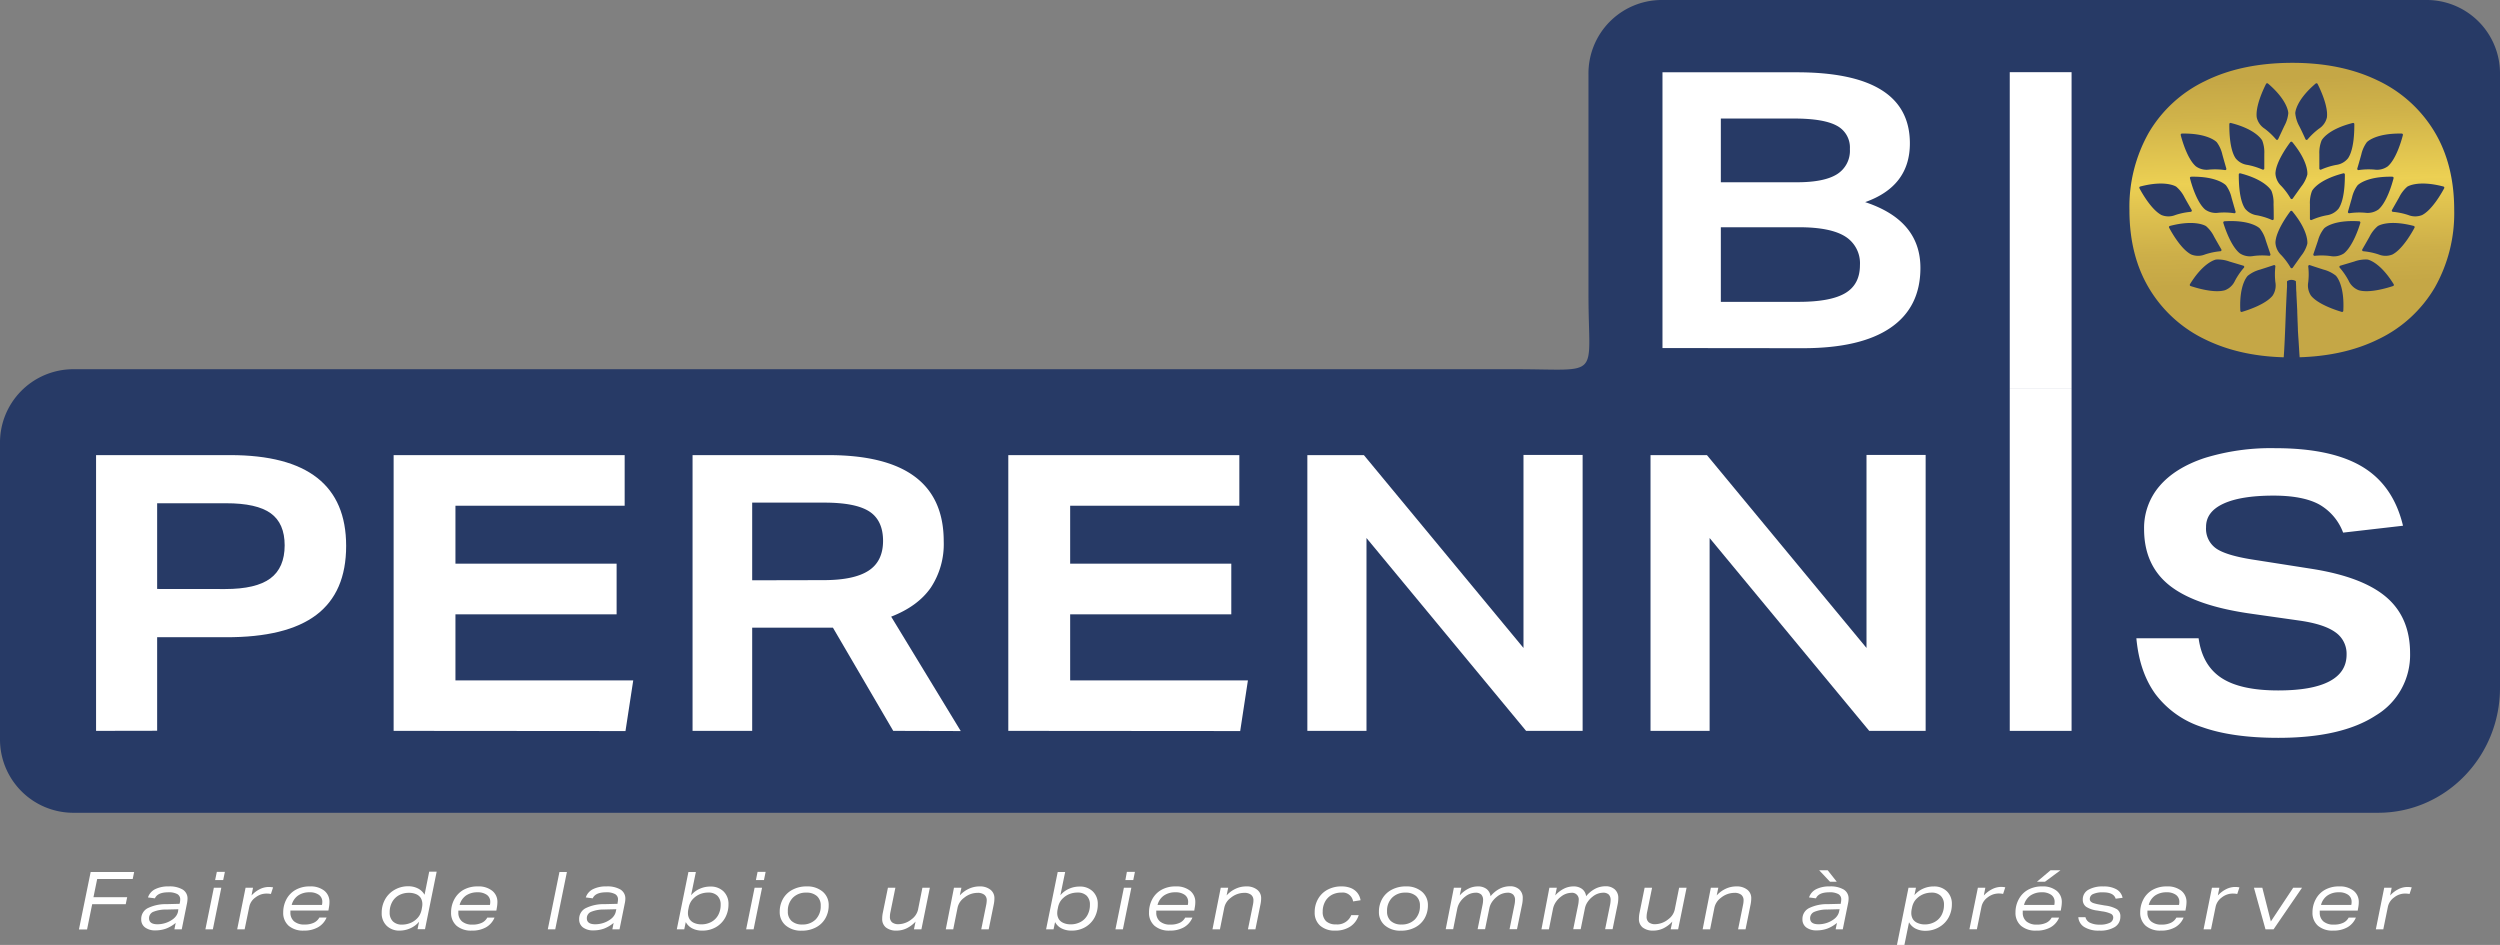
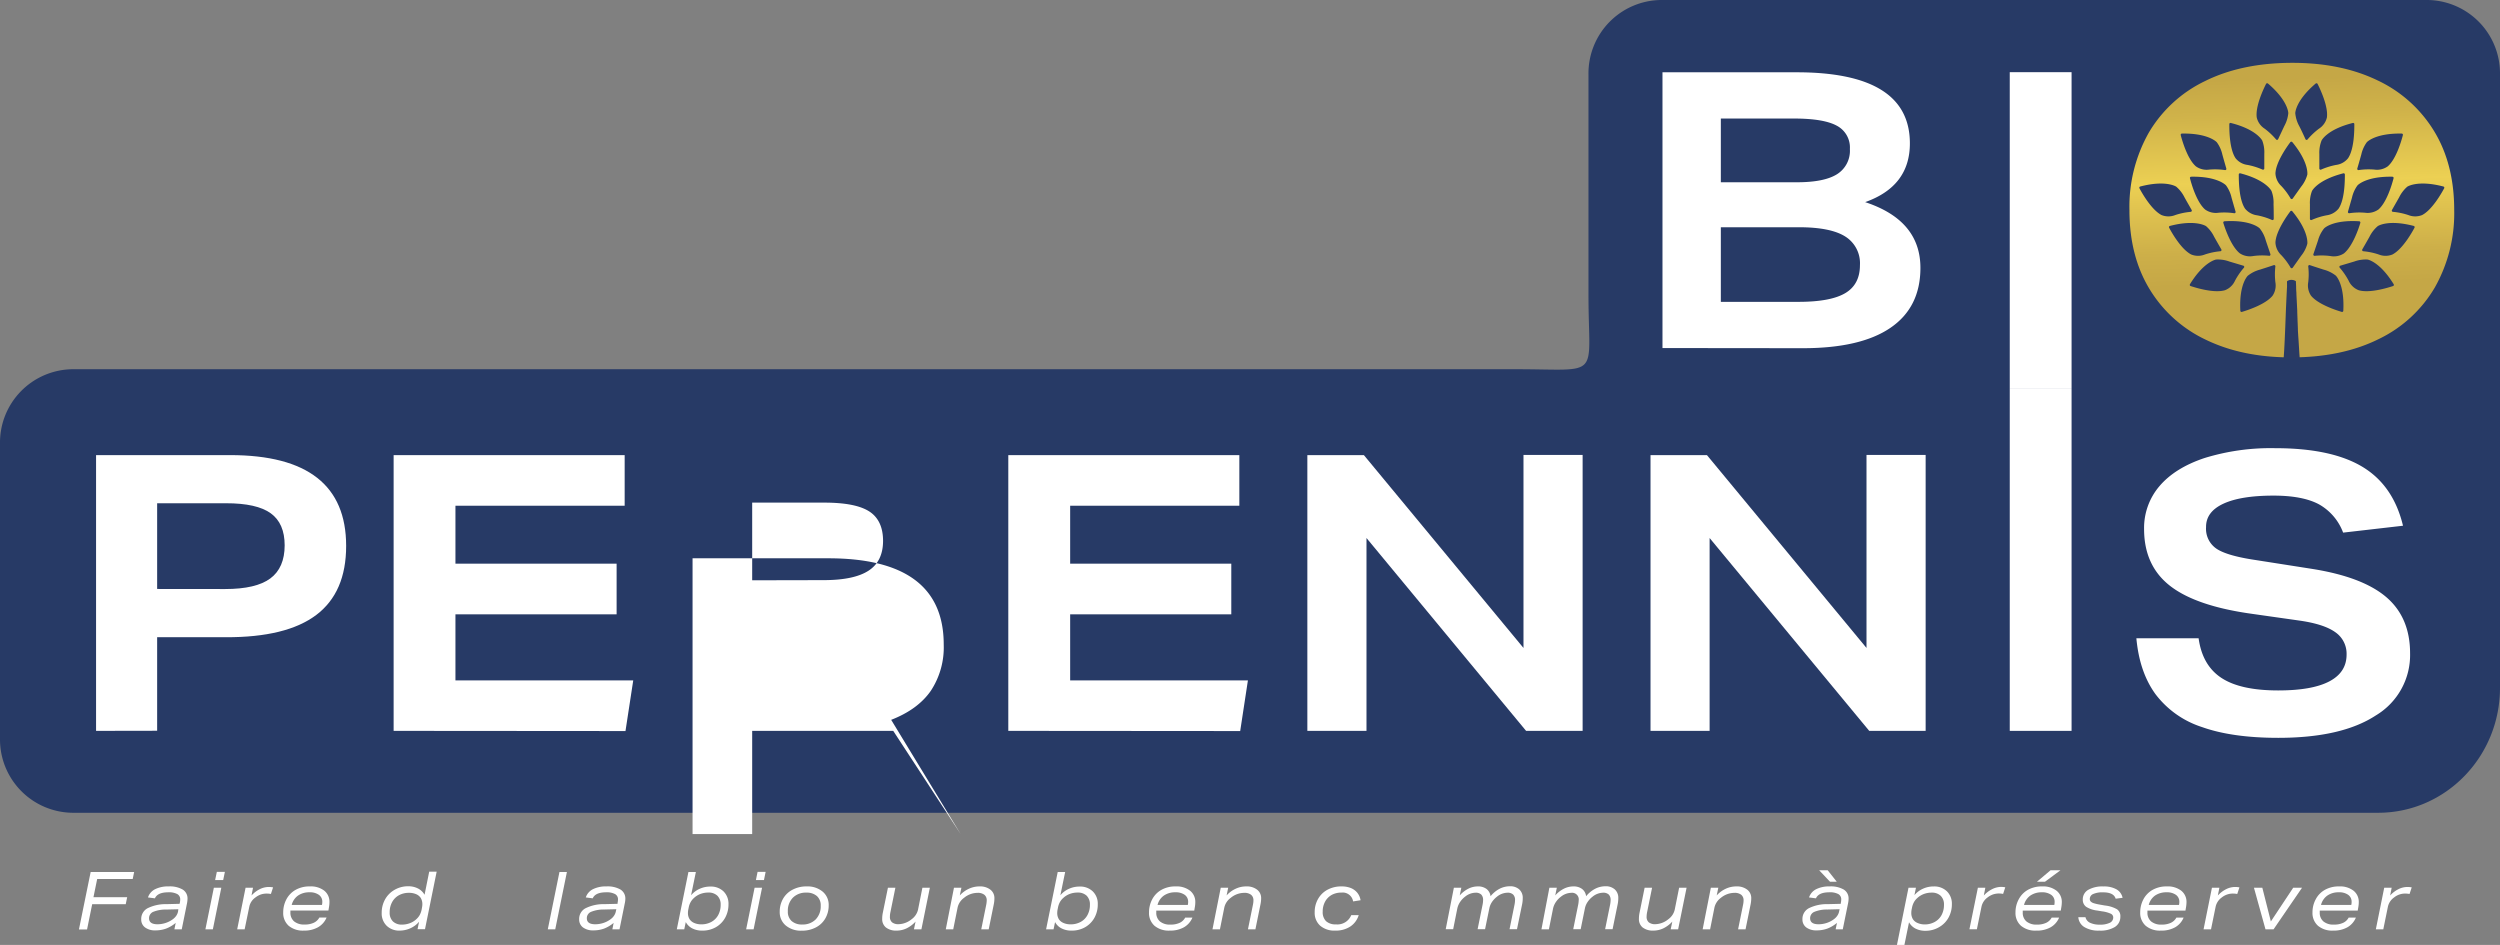
<svg xmlns="http://www.w3.org/2000/svg" viewBox="0 0 670.88 253.58">
  <rect x="0" y="0" width="670.88" height="253.58" fill="#808080" stroke="none" />
  <defs>
    <style>.a{fill:#273a66;}.b{fill:#fff;}.c{fill:url(#a);}.d{fill:#2a3a64;}</style>
    <linearGradient id="a" x1="614.07" y1="21" x2="615.55" y2="76.21" gradientUnits="userSpaceOnUse">
      <stop offset="0" stop-color="#c5a746" />
      <stop offset="0.18" stop-color="#d0b34a" />
      <stop offset="0.5" stop-color="#ecd053" />
      <stop offset="0.6" stop-color="#e2c550" />
      <stop offset="0.84" stop-color="#cdaf49" />
      <stop offset="1" stop-color="#c5a746" />
    </linearGradient>
  </defs>
  <path class="a" d="M651.45,0a19.69,19.69,0,0,1,19.43,19.94V184.57c0,18.51-14.62,33.54-32.69,33.54H19.43A19.69,19.69,0,0,1,0,198.17V119A19.69,19.69,0,0,1,19.43,99.08H406.84c23.18,0,19.43,2.89,19.43-19.93V19.94A19.69,19.69,0,0,1,445.7,0Z" />
  <path class="b" d="M446.13,93.4v-74h36q30.39,0,30.39,19.08,0,11.51-12,15.76,14.82,4.88,14.83,17.63,0,10.58-8,16.07t-23.49,5.5Zm36.09-44.49q7.35,0,10.78-2.18A7.41,7.41,0,0,0,496.42,40a6.59,6.59,0,0,0-3.52-6.27q-3.52-1.92-11.51-1.92h-19.6V48.91ZM482.63,81q8.61,0,12.55-2.34c2.62-1.55,3.94-4.06,3.94-7.52a8.45,8.45,0,0,0-3.94-7.67q-3.94-2.49-12.45-2.49H461.79V81Z" />
  <path class="b" d="M539.32,104.37v-85h16.59v85Z" />
  <path class="b" d="M25.78,196.13v-74h36q31.11,0,31.11,24.37,0,12.45-8,18.51T60.52,171H42.17v25.1Zm34.64-38.06q8.3,0,12.13-2.85t3.84-8.87q0-5.91-3.74-8.61t-12-2.69H42.17v23Z" />
  <path class="b" d="M105.63,196.13v-74h62v13.59H122.22v15.55h43.25v13.59H122.22v17.73h47.71l-2.08,13.59Z" />
-   <path class="b" d="M239.7,196.13l-16.18-27.69H201.85v27.69h-16v-74h36.4q31,0,31,23.13a21.18,21.18,0,0,1-3.47,12.44q-3.48,5-10.63,7.78l18.67,30.7ZM221,155.68q8.19,0,12.08-2.54c2.6-1.69,3.89-4.37,3.89-8s-1.23-6.29-3.68-7.88-6.48-2.38-12.08-2.38H201.85v20.84Z" />
+   <path class="b" d="M239.7,196.13H201.85v27.69h-16v-74h36.4q31,0,31,23.13a21.18,21.18,0,0,1-3.47,12.44q-3.48,5-10.63,7.78l18.67,30.7ZM221,155.68q8.19,0,12.08-2.54c2.6-1.69,3.89-4.37,3.89-8s-1.23-6.29-3.68-7.88-6.48-2.38-12.08-2.38H201.85v20.84Z" />
  <path class="b" d="M270.58,196.13v-74h62v13.59H287.18v15.55h43.24v13.59H287.18v17.73h47.7l-2.07,13.59Z" />
  <path class="b" d="M409.53,196.13,366.7,144.38v51.75H350.83v-74H366l42.83,51.75V122.08h15.87v74.05Z" />
  <path class="b" d="M501.61,196.13l-42.83-51.75v51.75H442.92v-74h15.14l42.82,51.75V122.08h15.87v74.05Z" />
  <path class="b" d="M539.32,196.13V104.37h16.59v91.76Z" />
  <path class="b" d="M628.78,142.93a14.47,14.47,0,0,0-6.53-7.62Q617.89,133,610.11,133q-8.8,0-13.48,2.18T592,141.47a6.45,6.45,0,0,0,2.85,5.81q2.85,1.88,10.42,3l15.24,2.39q13.59,2.17,19.91,7.62t6.33,15A18.88,18.88,0,0,1,637.54,192q-9.18,6-26.18,6-12.35,0-20.48-2.9a25.41,25.41,0,0,1-12.45-8.82q-4.3-5.91-5.13-15H590q1,7.26,6.11,10.63t15.25,3.37q9.12,0,13.74-2.44c3.07-1.62,4.61-4,4.61-7.21a7,7,0,0,0-3.06-6q-3.06-2.18-9.69-3.11l-12.45-1.77q-15.13-2.07-22.14-7.51t-7-15.3a17.23,17.23,0,0,1,4.15-11.51q4.15-4.87,12.08-7.52a60.23,60.23,0,0,1,18.93-2.64q15.13,0,23.43,5t10.89,15.81Z" />
  <path class="b" d="M24.33,234H36l-.39,1.88H26.08l-1,4.88h9.05l-.39,1.88h-9l-1.38,6.79H21.18Z" />
  <path class="b" d="M41.7,249.67a4.42,4.42,0,0,1-2.8-.81,2.6,2.6,0,0,1-1-2.17,3.23,3.23,0,0,1,1.68-2.95,10.9,10.9,0,0,1,5.1-1.11l3.52-.09.05-.24a4.94,4.94,0,0,0,.11-.91,1.58,1.58,0,0,0-.78-1.46,4.75,4.75,0,0,0-2.42-.48c-1.92,0-3.11.54-3.59,1.62l-1.86-.24a3.78,3.78,0,0,1,1.91-2.21,7.79,7.79,0,0,1,3.65-.75,6.9,6.9,0,0,1,3.75.84,2.78,2.78,0,0,1,1.3,2.49,6.63,6.63,0,0,1-.15,1.27l-1.4,6.92H46.8l.35-1.73a9,9,0,0,1-2.61,1.54A8.25,8.25,0,0,1,41.7,249.67ZM47.86,244l-3.24.08a8.91,8.91,0,0,0-3.54.63A1.84,1.84,0,0,0,40,246.43c0,1.06.76,1.6,2.27,1.6a7.07,7.07,0,0,0,2.16-.35,6.84,6.84,0,0,0,1.95-1,3.91,3.91,0,0,0,.92-.94,3,3,0,0,0,.48-1.14Z" />
  <path class="b" d="M57.39,238.22h2l-2.27,11.17h-2Zm.8-4.26h2.16l-.46,2.21H57.73Z" />
  <path class="b" d="M65.9,238.22h2l-.41,2.09a7.57,7.57,0,0,1,2.22-1.7,5.52,5.52,0,0,1,2.45-.59,6.62,6.62,0,0,1,1.12.11l-.58,1.77a6.58,6.58,0,0,0-1.08-.11,5.12,5.12,0,0,0-1.66.26,5.24,5.24,0,0,0-1.43.8,4,4,0,0,0-1.62,2.42l-1.26,6.12h-2Z" />
  <path class="b" d="M81.54,249.73a5.93,5.93,0,0,1-4.08-1.3A4.57,4.57,0,0,1,76,244.85a7.42,7.42,0,0,1,.86-3.52,6.29,6.29,0,0,1,2.47-2.54,7.58,7.58,0,0,1,3.84-.92A5.92,5.92,0,0,1,87,239a3.79,3.79,0,0,1,1.41,3.11,7.17,7.17,0,0,1-.11,1.23l-.17,1H77.93a2.46,2.46,0,0,0,0,.26v.24a3.05,3.05,0,0,0,1,2.42,4.19,4.19,0,0,0,2.81.84,5.64,5.64,0,0,0,2.45-.47,3.28,3.28,0,0,0,1.51-1.41h1.94a5.33,5.33,0,0,1-2.28,2.6A7.48,7.48,0,0,1,81.54,249.73Zm4.86-6.89a3.32,3.32,0,0,0,.09-.8,2.24,2.24,0,0,0-.92-1.91,4.11,4.11,0,0,0-2.49-.68,5.26,5.26,0,0,0-3.09.87,4.38,4.38,0,0,0-1.71,2.52Z" />
  <path class="b" d="M107.29,249.73a4.82,4.82,0,0,1-3.53-1.3,4.62,4.62,0,0,1-1.33-3.45,7.33,7.33,0,0,1,.88-3.58,6.7,6.7,0,0,1,2.5-2.57,7.2,7.2,0,0,1,3.71-1,5.67,5.67,0,0,1,2.66.6,4.14,4.14,0,0,1,1.75,1.69l1.25-6.2h2l-3.13,15.43h-2l.41-2a6.47,6.47,0,0,1-2.29,1.73A7,7,0,0,1,107.29,249.73Zm5.94-6.11a4.67,4.67,0,0,0,.11-1,3.15,3.15,0,0,0-.45-1.68,2.78,2.78,0,0,0-1.25-1,4.85,4.85,0,0,0-1.88-.35,5.54,5.54,0,0,0-2.67.63,4.61,4.61,0,0,0-1.85,1.84,5.58,5.58,0,0,0-.67,2.78,3.22,3.22,0,0,0,.88,2.43,3.35,3.35,0,0,0,2.45.85,5.89,5.89,0,0,0,2.08-.38,5.06,5.06,0,0,0,1.76-1.09,4.43,4.43,0,0,0,.9-1.12,5.35,5.35,0,0,0,.51-1.45Z" />
-   <path class="b" d="M126.61,249.73a6,6,0,0,1-4.09-1.3,4.57,4.57,0,0,1-1.47-3.58,7.31,7.31,0,0,1,.87-3.52,6.33,6.33,0,0,1,2.46-2.54,7.64,7.64,0,0,1,3.85-.92,5.87,5.87,0,0,1,3.83,1.15,3.77,3.77,0,0,1,1.42,3.11,8.34,8.34,0,0,1-.11,1.23l-.17,1H123a2.46,2.46,0,0,0,0,.26v.24a3,3,0,0,0,1,2.42,4.17,4.17,0,0,0,2.81.84,5.67,5.67,0,0,0,2.45-.47,3.21,3.21,0,0,0,1.5-1.41h1.95a5.33,5.33,0,0,1-2.28,2.6A7.48,7.48,0,0,1,126.61,249.73Zm4.86-6.89a3.32,3.32,0,0,0,.09-.8,2.24,2.24,0,0,0-.92-1.91,4.16,4.16,0,0,0-2.5-.68,5.31,5.31,0,0,0-3.09.87,4.48,4.48,0,0,0-1.71,2.52Z" />
  <path class="b" d="M150.13,234h2L149,249.39h-2Z" />
  <path class="b" d="M159.23,249.67a4.45,4.45,0,0,1-2.81-.81,2.63,2.63,0,0,1-1-2.17,3.22,3.22,0,0,1,1.69-2.95,10.84,10.84,0,0,1,5.1-1.11l3.52-.09,0-.24a4.94,4.94,0,0,0,.11-.91,1.58,1.58,0,0,0-.78-1.46,4.73,4.73,0,0,0-2.42-.48c-1.91,0-3.11.54-3.58,1.62l-1.86-.24a3.78,3.78,0,0,1,1.91-2.21,7.75,7.75,0,0,1,3.64-.75,6.94,6.94,0,0,1,3.76.84,2.8,2.8,0,0,1,1.3,2.49,6,6,0,0,1-.16,1.27l-1.4,6.92h-1.92l.34-1.73a8.92,8.92,0,0,1-2.6,1.54A8.29,8.29,0,0,1,159.23,249.67Zm6.16-5.68-3.24.08a8.93,8.93,0,0,0-3.55.63,1.83,1.83,0,0,0-1.12,1.73c0,1.06.75,1.6,2.27,1.6a7.07,7.07,0,0,0,2.16-.35,6.66,6.66,0,0,0,1.94-1,3.74,3.74,0,0,0,.92-.94,3.16,3.16,0,0,0,.49-1.14Z" />
  <path class="b" d="M188.44,249.73a5.64,5.64,0,0,1-2.66-.59,4.1,4.1,0,0,1-1.75-1.7l-.41,1.95h-2L184.74,234h2l-1.29,6.25a6.29,6.29,0,0,1,2.29-1.73,6.84,6.84,0,0,1,2.89-.61,4.85,4.85,0,0,1,3.54,1.31,4.63,4.63,0,0,1,1.32,3.45,7.37,7.37,0,0,1-.87,3.57,6.59,6.59,0,0,1-2.51,2.57A7.16,7.16,0,0,1,188.44,249.73ZM184.72,244a5.28,5.28,0,0,0-.11,1,3.08,3.08,0,0,0,.46,1.69,2.71,2.71,0,0,0,1.25,1,4.64,4.64,0,0,0,1.88.36,5.49,5.49,0,0,0,2.67-.64,4.59,4.59,0,0,0,1.85-1.83,5.69,5.69,0,0,0,.67-2.78,3.26,3.26,0,0,0-.88-2.43,3.35,3.35,0,0,0-2.45-.85,5.94,5.94,0,0,0-2.09.37,5.34,5.34,0,0,0-1.76,1.1,4.27,4.27,0,0,0-.89,1.12,4.66,4.66,0,0,0-.51,1.45Z" />
  <path class="b" d="M202.5,238.22h2l-2.27,11.17h-2Zm.8-4.26h2.16l-.45,2.21h-2.16Z" />
  <path class="b" d="M215.14,249.75a6.33,6.33,0,0,1-4.28-1.39,4.62,4.62,0,0,1-1.62-3.68,6.89,6.89,0,0,1,.89-3.49,6.21,6.21,0,0,1,2.54-2.43,7.94,7.94,0,0,1,3.81-.89,6.34,6.34,0,0,1,4.28,1.4,4.61,4.61,0,0,1,1.62,3.68,6.89,6.89,0,0,1-.89,3.49,6.21,6.21,0,0,1-2.54,2.43A7.94,7.94,0,0,1,215.14,249.75Zm.13-1.66a4.86,4.86,0,0,0,3.62-1.36,5,5,0,0,0,1.35-3.65,3.32,3.32,0,0,0-1-2.6,4.07,4.07,0,0,0-2.85-.94,4.86,4.86,0,0,0-3.62,1.36,4.94,4.94,0,0,0-1.35,3.65,3.34,3.34,0,0,0,1,2.6A4.07,4.07,0,0,0,215.27,248.09Z" />
  <path class="b" d="M240.61,249.73a4.44,4.44,0,0,1-2.87-.84,2.87,2.87,0,0,1-1-2.35,7.83,7.83,0,0,1,.15-1.52l1.39-6.8h2l-1.34,6.59a5.71,5.71,0,0,0-.13,1.16,1.9,1.9,0,0,0,.58,1.54,2.69,2.69,0,0,0,1.77.5,5.76,5.76,0,0,0,3.46-1.32,4.44,4.44,0,0,0,1.73-2.55l1.18-5.92h2l-2.27,11.17h-2l.43-2.08a7.84,7.84,0,0,1-2.4,1.81A6.19,6.19,0,0,1,240.61,249.73Z" />
  <path class="b" d="M256,238.22h2l-.44,2.07A7.58,7.58,0,0,1,260,238.5a6.74,6.74,0,0,1,2.86-.63,4.51,4.51,0,0,1,2.91.87,2.82,2.82,0,0,1,1.08,2.33,7.9,7.9,0,0,1-.17,1.62l-1.36,6.7h-2l1.34-6.61a6.52,6.52,0,0,0,.13-1.15,1.85,1.85,0,0,0-.63-1.51,2.8,2.8,0,0,0-1.84-.52,5.72,5.72,0,0,0-3.6,1.32,4.44,4.44,0,0,0-1.73,2.55l-1.19,5.92h-2Z" />
  <path class="b" d="M287.54,249.73a5.64,5.64,0,0,1-2.66-.59,4,4,0,0,1-1.75-1.7l-.41,1.95h-2L283.84,234h2l-1.29,6.25a6.29,6.29,0,0,1,2.29-1.73,6.81,6.81,0,0,1,2.89-.61,4.81,4.81,0,0,1,3.53,1.31,4.6,4.6,0,0,1,1.33,3.45,7.37,7.37,0,0,1-.87,3.57,6.66,6.66,0,0,1-2.51,2.57A7.16,7.16,0,0,1,287.54,249.73ZM283.82,244a5.28,5.28,0,0,0-.11,1,3.16,3.16,0,0,0,.45,1.69,2.74,2.74,0,0,0,1.26,1,4.64,4.64,0,0,0,1.88.36,5.49,5.49,0,0,0,2.67-.64,4.5,4.5,0,0,0,1.84-1.83,5.58,5.58,0,0,0,.67-2.78,3.25,3.25,0,0,0-.87-2.43,3.37,3.37,0,0,0-2.45-.85,5.9,5.9,0,0,0-2.09.37,5.24,5.24,0,0,0-1.76,1.1,4.31,4.31,0,0,0-.9,1.12,4.93,4.93,0,0,0-.5,1.45Z" />
-   <path class="b" d="M301.6,238.22h2l-2.27,11.17h-2Zm.8-4.26h2.16l-.45,2.21H302Z" />
  <path class="b" d="M313.89,249.73a5.93,5.93,0,0,1-4.08-1.3,4.57,4.57,0,0,1-1.47-3.58,7.42,7.42,0,0,1,.86-3.52,6.29,6.29,0,0,1,2.47-2.54,7.61,7.61,0,0,1,3.84-.92,5.9,5.9,0,0,1,3.84,1.15,3.79,3.79,0,0,1,1.41,3.11,7.17,7.17,0,0,1-.11,1.23l-.17,1H310.29a1.22,1.22,0,0,0,0,.26v.24a3,3,0,0,0,1,2.42,4.14,4.14,0,0,0,2.8.84,5.68,5.68,0,0,0,2.46-.47,3.21,3.21,0,0,0,1.5-1.41h1.94a5.33,5.33,0,0,1-2.28,2.6A7.46,7.46,0,0,1,313.89,249.73Zm4.86-6.89a3.32,3.32,0,0,0,.09-.8,2.24,2.24,0,0,0-.92-1.91,4.11,4.11,0,0,0-2.49-.68,5.26,5.26,0,0,0-3.09.87,4.38,4.38,0,0,0-1.71,2.52Z" />
  <path class="b" d="M327.59,238.22h2l-.43,2.07a7.37,7.37,0,0,1,2.42-1.79,6.66,6.66,0,0,1,2.85-.63,4.51,4.51,0,0,1,2.91.87,2.82,2.82,0,0,1,1.09,2.33,8,8,0,0,1-.18,1.62l-1.36,6.7h-2l1.34-6.61a5.7,5.7,0,0,0,.13-1.15,1.85,1.85,0,0,0-.63-1.51,2.79,2.79,0,0,0-1.83-.52,5.73,5.73,0,0,0-3.61,1.32,4.44,4.44,0,0,0-1.73,2.55l-1.19,5.92h-2Z" />
  <path class="b" d="M358.27,249.73a5.8,5.8,0,0,1-4-1.32,4.59,4.59,0,0,1-1.47-3.62,7,7,0,0,1,.88-3.51,6.32,6.32,0,0,1,2.52-2.5,7.76,7.76,0,0,1,3.86-.91,6.66,6.66,0,0,1,2.43.43,4.35,4.35,0,0,1,1.75,1.28,4.26,4.26,0,0,1,.87,2l-2,.32a2.83,2.83,0,0,0-3.15-2.37,5.28,5.28,0,0,0-2.59.62,4.56,4.56,0,0,0-1.78,1.81,5.49,5.49,0,0,0-.64,2.69,3.39,3.39,0,0,0,.9,2.55,3.75,3.75,0,0,0,2.66.86,4,4,0,0,0,4.1-2.48h2a5.61,5.61,0,0,1-2.29,3.08A7.15,7.15,0,0,1,358.27,249.73Z" />
-   <path class="b" d="M375.94,249.75a6.33,6.33,0,0,1-4.28-1.39,4.62,4.62,0,0,1-1.62-3.68,6.89,6.89,0,0,1,.89-3.49,6.21,6.21,0,0,1,2.54-2.43,7.94,7.94,0,0,1,3.81-.89,6.34,6.34,0,0,1,4.28,1.4,4.61,4.61,0,0,1,1.62,3.68,6.89,6.89,0,0,1-.89,3.49,6.27,6.27,0,0,1-2.54,2.43A7.94,7.94,0,0,1,375.94,249.75Zm.13-1.66a4.86,4.86,0,0,0,3.62-1.36,5,5,0,0,0,1.35-3.65,3.32,3.32,0,0,0-1-2.6,4.07,4.07,0,0,0-2.85-.94,4.86,4.86,0,0,0-3.62,1.36,4.94,4.94,0,0,0-1.35,3.65,3.34,3.34,0,0,0,1,2.6A4.07,4.07,0,0,0,376.07,248.09Z" />
  <path class="b" d="M390.15,238.22h2l-.43,2.07A7.68,7.68,0,0,1,394,238.5a5.67,5.67,0,0,1,2.57-.63,3.75,3.75,0,0,1,2.35.69,2.88,2.88,0,0,1,1.07,1.95,7.8,7.8,0,0,1,2.41-2,6.12,6.12,0,0,1,2.77-.68,3.58,3.58,0,0,1,2.54.86,3,3,0,0,1,.92,2.34,8.24,8.24,0,0,1-.15,1.56l-1.39,6.76h-2l1.34-6.61a6.46,6.46,0,0,0,.13-1.15,2,2,0,0,0-.5-1.53,2.09,2.09,0,0,0-1.53-.5,4.63,4.63,0,0,0-2.83,1.08,6.16,6.16,0,0,0-1.31,1.39,4.81,4.81,0,0,0-.7,1.61l-1.17,5.71h-2l1.34-6.61a6.46,6.46,0,0,0,.13-1.15,2.08,2.08,0,0,0-.49-1.53,2.13,2.13,0,0,0-1.54-.5,4.54,4.54,0,0,0-2.72,1,6,6,0,0,0-1.4,1.46,5,5,0,0,0-.76,1.74l-1.12,5.6h-2Z" />
  <path class="b" d="M415.78,238.22h2l-.43,2.07a7.68,7.68,0,0,1,2.29-1.79,5.7,5.7,0,0,1,2.57-.63,3.75,3.75,0,0,1,2.35.69,2.84,2.84,0,0,1,1.07,1.95,7.84,7.84,0,0,1,2.42-2,6.05,6.05,0,0,1,2.76-.68,3.58,3.58,0,0,1,2.54.86,3,3,0,0,1,.92,2.34,8.24,8.24,0,0,1-.15,1.56l-1.38,6.76h-2l1.34-6.61a6.46,6.46,0,0,0,.13-1.15,2.08,2.08,0,0,0-.49-1.53,2.11,2.11,0,0,0-1.54-.5,4.63,4.63,0,0,0-2.83,1.08,5.9,5.9,0,0,0-1.3,1.39,4.65,4.65,0,0,0-.71,1.61l-1.16,5.71h-2l1.34-6.61a7.56,7.56,0,0,0,.13-1.15,1.78,1.78,0,0,0-2-2,4.56,4.56,0,0,0-2.72,1,6,6,0,0,0-1.4,1.46,5,5,0,0,0-.76,1.74l-1.12,5.6h-2Z" />
  <path class="b" d="M443.69,249.73a4.47,4.47,0,0,1-2.88-.84,2.86,2.86,0,0,1-1-2.35,7.83,7.83,0,0,1,.15-1.52l1.38-6.8h2L442,244.81a6.52,6.52,0,0,0-.13,1.16,1.9,1.9,0,0,0,.59,1.54,2.69,2.69,0,0,0,1.77.5,5.73,5.73,0,0,0,3.45-1.32,4.39,4.39,0,0,0,1.73-2.55l1.19-5.92h2l-2.27,11.17h-2l.44-2.08a8.08,8.08,0,0,1-2.4,1.81A6.26,6.26,0,0,1,443.69,249.73Z" />
  <path class="b" d="M459.11,238.22h2l-.43,2.07a7.47,7.47,0,0,1,2.42-1.79,6.72,6.72,0,0,1,2.85-.63,4.52,4.52,0,0,1,2.92.87,2.82,2.82,0,0,1,1.08,2.33,8.67,8.67,0,0,1-.17,1.62l-1.36,6.7h-2l1.34-6.61a5.7,5.7,0,0,0,.13-1.15,1.87,1.87,0,0,0-.62-1.51,2.8,2.8,0,0,0-1.84-.52,5.77,5.77,0,0,0-3.61,1.32,4.49,4.49,0,0,0-1.73,2.55l-1.18,5.92h-2Z" />
  <path class="b" d="M487.5,249.67a4.45,4.45,0,0,1-2.81-.81,2.62,2.62,0,0,1-1-2.17,3.23,3.23,0,0,1,1.68-2.95,10.84,10.84,0,0,1,5.1-1.11l3.52-.09,0-.24a4.2,4.2,0,0,0,.11-.91,1.58,1.58,0,0,0-.78-1.46,4.7,4.7,0,0,0-2.42-.48c-1.91,0-3.11.54-3.58,1.62l-1.86-.24a3.78,3.78,0,0,1,1.91-2.21,7.75,7.75,0,0,1,3.64-.75,6.94,6.94,0,0,1,3.76.84,2.78,2.78,0,0,1,1.3,2.49,6.63,6.63,0,0,1-.15,1.27l-1.41,6.92H492.6l.35-1.73a9,9,0,0,1-2.61,1.54A8.25,8.25,0,0,1,487.5,249.67Zm6.16-5.68-3.24.08a8.93,8.93,0,0,0-3.55.63,1.84,1.84,0,0,0-1.12,1.73c0,1.06.76,1.6,2.27,1.6a7.07,7.07,0,0,0,2.16-.35,6.66,6.66,0,0,0,1.94-1,3.74,3.74,0,0,0,.92-.94,3,3,0,0,0,.49-1.14Zm-5.49-10.46h2.29l2.44,3.09h-1.81Z" />
  <path class="b" d="M512.15,238.22h2l-.41,2a6.38,6.38,0,0,1,2.29-1.73,6.85,6.85,0,0,1,2.9-.61,4.84,4.84,0,0,1,3.53,1.31,4.64,4.64,0,0,1,1.33,3.45,7.38,7.38,0,0,1-.88,3.57,6.59,6.59,0,0,1-2.51,2.57,7.14,7.14,0,0,1-3.7,1,5.67,5.67,0,0,1-2.66-.59,4.1,4.1,0,0,1-1.75-1.7l-1.25,6.14h-2Zm4.32,9.85a5.46,5.46,0,0,0,2.67-.64A4.59,4.59,0,0,0,521,245.6a5.69,5.69,0,0,0,.67-2.78,3.22,3.22,0,0,0-.88-2.43,3.35,3.35,0,0,0-2.45-.85,5.84,5.84,0,0,0-2.08.37,5.39,5.39,0,0,0-1.77,1.1,4.27,4.27,0,0,0-.89,1.12,4.93,4.93,0,0,0-.51,1.45L513,244a5.23,5.23,0,0,0-.1,1,3.16,3.16,0,0,0,.45,1.69,2.71,2.71,0,0,0,1.25,1A4.67,4.67,0,0,0,516.47,248.07Z" />
  <path class="b" d="M530.77,238.22h2l-.41,2.09a7.61,7.61,0,0,1,2.23-1.7A5.45,5.45,0,0,1,537,238a6.52,6.52,0,0,1,1.12.11l-.58,1.77a6.37,6.37,0,0,0-1.08-.11,5,5,0,0,0-1.65.26,5.15,5.15,0,0,0-1.44.8,4.14,4.14,0,0,0-1.62,2.42l-1.25,6.12h-2Z" />
  <path class="b" d="M546.42,249.73a5.94,5.94,0,0,1-4.09-1.3,4.57,4.57,0,0,1-1.47-3.58,7.31,7.31,0,0,1,.87-3.52,6.27,6.27,0,0,1,2.46-2.54,7.64,7.64,0,0,1,3.85-.92,5.87,5.87,0,0,1,3.83,1.15,3.8,3.8,0,0,1,1.42,3.11,8.34,8.34,0,0,1-.11,1.23l-.17,1h-10.2a1.18,1.18,0,0,0,0,.26v.24a3,3,0,0,0,1,2.42,4.17,4.17,0,0,0,2.81.84,5.67,5.67,0,0,0,2.45-.47,3.21,3.21,0,0,0,1.5-1.41h2a5.33,5.33,0,0,1-2.28,2.6A7.48,7.48,0,0,1,546.42,249.73Zm4.86-6.89a3.94,3.94,0,0,0,.08-.8,2.22,2.22,0,0,0-.92-1.91,4.11,4.11,0,0,0-2.49-.68,5.31,5.31,0,0,0-3.09.87,4.43,4.43,0,0,0-1.71,2.52Zm-1-9.31h2.66l-4.17,3.09h-2.16Z" />
  <path class="b" d="M563.35,249.73a7.26,7.26,0,0,1-4-.94,3.4,3.4,0,0,1-1.63-2.66h1.92a2.2,2.2,0,0,0,1.21,1.49,5.86,5.86,0,0,0,2.66.51,5.75,5.75,0,0,0,2.64-.49,1.55,1.55,0,0,0,.94-1.43,1.09,1.09,0,0,0-.63-1,8,8,0,0,0-2.31-.64l-1.31-.22a7.09,7.09,0,0,1-3-1,2.28,2.28,0,0,1-.92-1.93,2.93,2.93,0,0,1,1.44-2.62,7.69,7.69,0,0,1,4.12-.92,6.81,6.81,0,0,1,3.49.78,3.4,3.4,0,0,1,1.63,2.27l-1.86.24q-.5-1.71-3.39-1.71a6.12,6.12,0,0,0-2.64.45,1.44,1.44,0,0,0-.91,1.32,1,1,0,0,0,.25.69,2,2,0,0,0,.82.46,12.88,12.88,0,0,0,1.66.38l1.36.24a8.26,8.26,0,0,1,3.21,1A2.21,2.21,0,0,1,569,246a3.16,3.16,0,0,1-1.51,2.78A7.43,7.43,0,0,1,563.35,249.73Z" />
  <path class="b" d="M579.88,249.73a5.93,5.93,0,0,1-4.08-1.3,4.57,4.57,0,0,1-1.47-3.58,7.42,7.42,0,0,1,.86-3.52,6.29,6.29,0,0,1,2.47-2.54,7.58,7.58,0,0,1,3.84-.92,5.92,5.92,0,0,1,3.84,1.15,3.79,3.79,0,0,1,1.41,3.11,8.34,8.34,0,0,1-.11,1.23l-.17,1h-10.2a2.46,2.46,0,0,0,0,.26v.24a3,3,0,0,0,1,2.42,4.19,4.19,0,0,0,2.81.84,5.64,5.64,0,0,0,2.45-.47,3.28,3.28,0,0,0,1.51-1.41h1.94a5.33,5.33,0,0,1-2.28,2.6A7.48,7.48,0,0,1,579.88,249.73Zm4.86-6.89a3.32,3.32,0,0,0,.09-.8,2.24,2.24,0,0,0-.92-1.91,4.12,4.12,0,0,0-2.5-.68,5.31,5.31,0,0,0-3.09.87,4.42,4.42,0,0,0-1.7,2.52Z" />
  <path class="b" d="M593.58,238.22h2l-.42,2.09a7.74,7.74,0,0,1,2.23-1.7,5.48,5.48,0,0,1,2.44-.59,6.73,6.73,0,0,1,1.13.11l-.59,1.77a6.37,6.37,0,0,0-1.08-.11,4.75,4.75,0,0,0-3.09,1.06,4.14,4.14,0,0,0-1.62,2.42l-1.25,6.12h-2Z" />
  <path class="b" d="M604.85,238.22h2.25l2.29,9.05,6-9.05h2.37l-7.65,11.17h-2.16Z" />
  <path class="b" d="M626.11,249.73a5.93,5.93,0,0,1-4.08-1.3,4.57,4.57,0,0,1-1.47-3.58,7.31,7.31,0,0,1,.87-3.52,6.2,6.2,0,0,1,2.46-2.54,7.61,7.61,0,0,1,3.84-.92,5.9,5.9,0,0,1,3.84,1.15,3.79,3.79,0,0,1,1.41,3.11,7.17,7.17,0,0,1-.11,1.23l-.17,1H622.51a1.22,1.22,0,0,0,0,.26v.24a3,3,0,0,0,1,2.42,4.14,4.14,0,0,0,2.8.84,5.68,5.68,0,0,0,2.46-.47,3.21,3.21,0,0,0,1.5-1.41h1.94a5.33,5.33,0,0,1-2.28,2.6A7.46,7.46,0,0,1,626.11,249.73Zm4.86-6.89a3.32,3.32,0,0,0,.09-.8,2.24,2.24,0,0,0-.92-1.91,4.11,4.11,0,0,0-2.49-.68,5.26,5.26,0,0,0-3.09.87,4.38,4.38,0,0,0-1.71,2.52Z" />
  <path class="b" d="M639.81,238.22h2l-.41,2.09a7.57,7.57,0,0,1,2.22-1.7,5.51,5.51,0,0,1,2.44-.59,6.63,6.63,0,0,1,1.13.11l-.58,1.77a6.58,6.58,0,0,0-1.09-.11,4.7,4.7,0,0,0-3.08,1.06,4.11,4.11,0,0,0-1.63,2.42l-1.25,6.12h-2Z" />
  <path class="c" d="M658.59,56.36a40.41,40.41,0,0,1-5.22,20.82A35.1,35.1,0,0,1,638.31,91q-9.87,4.9-23.46,4.91-13.07,0-22.81-4.69a35.24,35.24,0,0,1-15.18-13.6q-5.43-8.91-5.42-21.24a40.37,40.37,0,0,1,5.21-20.81,35.09,35.09,0,0,1,15.07-13.81q9.85-4.89,23.45-4.9,13.07,0,22.81,4.69a35.36,35.36,0,0,1,15.19,13.59Q658.59,44,658.59,56.36Z" />
  <path class="d" d="M617.15,96.25h-1c-.33,0-.67,0-1,0-.77,0-1.5,0-2.24,0h-.1c.21-2.6.39-6.76.61-12.87.16-3.55.26-5.74.31-6.43v-.22a1.8,1.8,0,0,1,0-.21v-.43a5.42,5.42,0,0,1,0-.62,1.93,1.93,0,0,1,1.16-.36,2.15,2.15,0,0,1,1.21.34l.07,1.43c0,.24,0,.84.07,1.6,0,.6.06,1.36.1,2.24s.09,1.7.13,2.67c0,.7.05,1.45.07,2.22s.07,1.61.1,2.57c0,.67.07,1.35.1,2C616.91,92.44,617,94.59,617.15,96.25Z" />
  <path class="d" d="M615.15,38.14a.35.35,0,0,0-.53,0c-.9,1.2-3.89,5.39-4,8.39a4.93,4.93,0,0,0,1.55,3.36,18.06,18.06,0,0,1,2.52,3.38.34.34,0,0,0,.57,0l2.26-3.18a8.79,8.79,0,0,0,1.65-3.21s0,0,0,0S619.72,43.69,615.15,38.14Z" />
  <path class="d" d="M608.62,22.42a.34.34,0,0,0-.52.1c-.68,1.33-2.9,6-2.5,9a4.89,4.89,0,0,0,2.11,3,18.52,18.52,0,0,1,3.08,2.9.33.33,0,0,0,.55-.07L613,33.81a8.81,8.81,0,0,0,1.07-3.45v0S614.08,27.08,608.62,22.42Z" />
  <path class="d" d="M598.65,33a.32.32,0,0,0-.41.31c0,1.5,0,6.65,1.68,9.15a4.88,4.88,0,0,0,3.23,1.8,18.71,18.71,0,0,1,4,1.25.34.34,0,0,0,.48-.3c0-.83,0-2.45,0-3.92a8.77,8.77,0,0,0-.55-3.56s0,0,0,0S605.61,34.75,598.65,33Z" />
  <path class="d" d="M601.19,46.51a.33.33,0,0,0-.41.32c0,1.49,0,6.65,1.68,9.15a5,5,0,0,0,3.23,1.8,18.26,18.26,0,0,1,4,1.25.33.33,0,0,0,.47-.31c0-.82,0-2.44-.05-3.91a8.77,8.77,0,0,0-.55-3.56v0S608.15,48.3,601.19,46.51Z" />
  <path class="d" d="M596.93,59.38a.34.34,0,0,0-.3.43c.44,1.43,2.08,6.32,4.44,8.18a4.93,4.93,0,0,0,3.63.71,18.27,18.27,0,0,1,4.22-.06.33.33,0,0,0,.35-.44c-.26-.78-.79-2.31-1.25-3.7a8.88,8.88,0,0,0-1.63-3.22l0,0S604.1,58.93,596.93,59.38Z" />
  <path class="d" d="M588,47.42a.33.33,0,0,0-.32.41c.37,1.45,1.78,6.41,4.05,8.38a4.92,4.92,0,0,0,3.59.88,18.19,18.19,0,0,1,4.23.13.33.33,0,0,0,.37-.42c-.23-.79-.68-2.35-1.08-3.76a8.86,8.86,0,0,0-1.48-3.29l0,0S595.18,47.29,588,47.42Z" />
  <path class="d" d="M574.34,50.05a.33.33,0,0,0-.21.48c.7,1.32,3.25,5.8,5.92,7.18a4.91,4.91,0,0,0,3.69,0,18.12,18.12,0,0,1,4.14-.86.34.34,0,0,0,.26-.5c-.41-.72-1.22-2.12-1.93-3.4A9,9,0,0,0,584,50.1h0S581.29,48.23,574.34,50.05Z" />
  <path class="d" d="M582.3,60.63a.33.33,0,0,0-.21.48c.7,1.32,3.24,5.8,5.92,7.18a4.88,4.88,0,0,0,3.69,0,18.47,18.47,0,0,1,4.14-.87.33.33,0,0,0,.26-.5c-.41-.71-1.22-2.12-1.94-3.4A8.77,8.77,0,0,0,592,60.69l0,0S589.25,58.81,582.3,60.63Z" />
  <path class="d" d="M587.68,76.27a.33.33,0,0,0,.17.49c1.42.47,6.36,2,9.25,1.11a4.9,4.9,0,0,0,2.67-2.55,18.69,18.69,0,0,1,2.39-3.48.33.33,0,0,0-.15-.54l-3.75-1.12a8.88,8.88,0,0,0-3.57-.53h0S591.45,70.16,587.68,76.27Z" />
  <path class="d" d="M601.2,83.39a.33.33,0,0,0,.42.31c1.44-.43,6.34-2,8.23-4.35a4.88,4.88,0,0,0,.75-3.62,18.45,18.45,0,0,1,0-4.22.33.33,0,0,0-.43-.36c-.78.26-2.32.77-3.72,1.21A8.89,8.89,0,0,0,603.2,74s0,0,0,0S600.82,76.22,601.2,83.39Z" />
  <path class="d" d="M585.52,35.84a.34.34,0,0,0-.32.41c.38,1.45,1.79,6.41,4.06,8.38a4.92,4.92,0,0,0,3.59.88,18.74,18.74,0,0,1,4.22.13.32.32,0,0,0,.37-.41c-.23-.8-.68-2.35-1.07-3.77a8.78,8.78,0,0,0-1.49-3.29h0S592.71,35.72,585.52,35.84Z" />
  <path class="d" d="M621.41,22.42a.34.34,0,0,1,.52.1c.67,1.33,2.9,6,2.5,9a4.89,4.89,0,0,1-2.11,3,18.52,18.52,0,0,0-3.08,2.9.33.33,0,0,1-.56-.07c-.35-.75-1-2.21-1.68-3.53a8.87,8.87,0,0,1-1.06-3.45v0S615.94,27.08,621.41,22.42Z" />
  <path class="d" d="M631.38,33a.32.32,0,0,1,.41.31c0,1.5,0,6.65-1.68,9.15a4.91,4.91,0,0,1-3.23,1.8,18.71,18.71,0,0,0-4,1.25.33.33,0,0,1-.48-.3c0-.83,0-2.45,0-3.92A8.77,8.77,0,0,1,623,37.7s0,0,0,0S624.42,34.75,631.38,33Z" />
  <path class="d" d="M628.84,46.51a.33.33,0,0,1,.41.32c0,1.49,0,6.65-1.68,9.15a5,5,0,0,1-3.23,1.8,18.26,18.26,0,0,0-4,1.25.33.33,0,0,1-.47-.31c0-.82,0-2.44,0-3.91a8.86,8.86,0,0,1,.56-3.56v0S621.87,48.3,628.84,46.51Z" />
  <path class="d" d="M633.1,59.38a.34.34,0,0,1,.3.43C633,61.24,631.32,66.13,629,68a4.93,4.93,0,0,1-3.63.71,18.27,18.27,0,0,0-4.22-.06.33.33,0,0,1-.35-.44c.26-.78.79-2.31,1.25-3.7a8.88,8.88,0,0,1,1.63-3.22l0,0S625.93,58.93,633.1,59.38Z" />
  <path class="d" d="M642,47.42a.33.33,0,0,1,.32.41c-.37,1.45-1.78,6.41-4.05,8.38a5,5,0,0,1-3.6.88,18.1,18.1,0,0,0-4.22.13.33.33,0,0,1-.37-.42c.23-.79.68-2.35,1.08-3.76a8.86,8.86,0,0,1,1.48-3.29l0,0S634.85,47.29,642,47.42Z" />
  <path class="d" d="M655.69,50.05a.33.33,0,0,1,.21.48c-.71,1.32-3.25,5.8-5.92,7.18a4.94,4.94,0,0,1-3.7,0,18.12,18.12,0,0,0-4.13-.86.33.33,0,0,1-.26-.5c.41-.72,1.21-2.12,1.93-3.4A9,9,0,0,1,646,50.1h0S648.74,48.23,655.69,50.05Z" />
  <path class="d" d="M647.73,60.63a.34.34,0,0,1,.21.48c-.7,1.32-3.25,5.8-5.92,7.18a4.88,4.88,0,0,1-3.69,0,18.47,18.47,0,0,0-4.14-.87.33.33,0,0,1-.26-.5c.41-.71,1.22-2.12,1.94-3.4a8.77,8.77,0,0,1,2.21-2.84l0,0S640.78,58.81,647.73,60.63Z" />
  <path class="d" d="M642.35,76.27a.33.33,0,0,1-.17.49c-1.43.47-6.36,2-9.25,1.11a4.9,4.9,0,0,1-2.67-2.55,18.69,18.69,0,0,0-2.39-3.48.33.33,0,0,1,.15-.54l3.75-1.12a8.88,8.88,0,0,1,3.57-.53h0S638.58,70.16,642.35,76.27Z" />
  <path class="d" d="M628.83,83.39a.33.33,0,0,1-.42.31c-1.44-.43-6.34-2-8.24-4.35a4.93,4.93,0,0,1-.75-3.62,18.16,18.16,0,0,0,0-4.22.33.33,0,0,1,.43-.36c.78.26,2.32.77,3.72,1.21a8.89,8.89,0,0,1,3.24,1.6h0S629.21,76.22,628.83,83.39Z" />
  <path class="d" d="M644.51,35.84a.33.33,0,0,1,.31.41c-.37,1.45-1.78,6.41-4.05,8.38a4.92,4.92,0,0,1-3.59.88,18.75,18.75,0,0,0-4.22.13.33.33,0,0,1-.38-.41c.24-.8.69-2.35,1.08-3.77a8.86,8.86,0,0,1,1.48-3.29h0S637.32,35.72,644.51,35.84Z" />
  <path class="d" d="M615.15,56.7a.34.34,0,0,0-.53,0c-.9,1.19-3.89,5.39-4,8.39a4.93,4.93,0,0,0,1.55,3.36,18.06,18.06,0,0,1,2.52,3.38.34.34,0,0,0,.57,0l2.26-3.19a8.7,8.7,0,0,0,1.65-3.2s0,0,0,0S619.72,62.24,615.15,56.7Z" />
</svg>